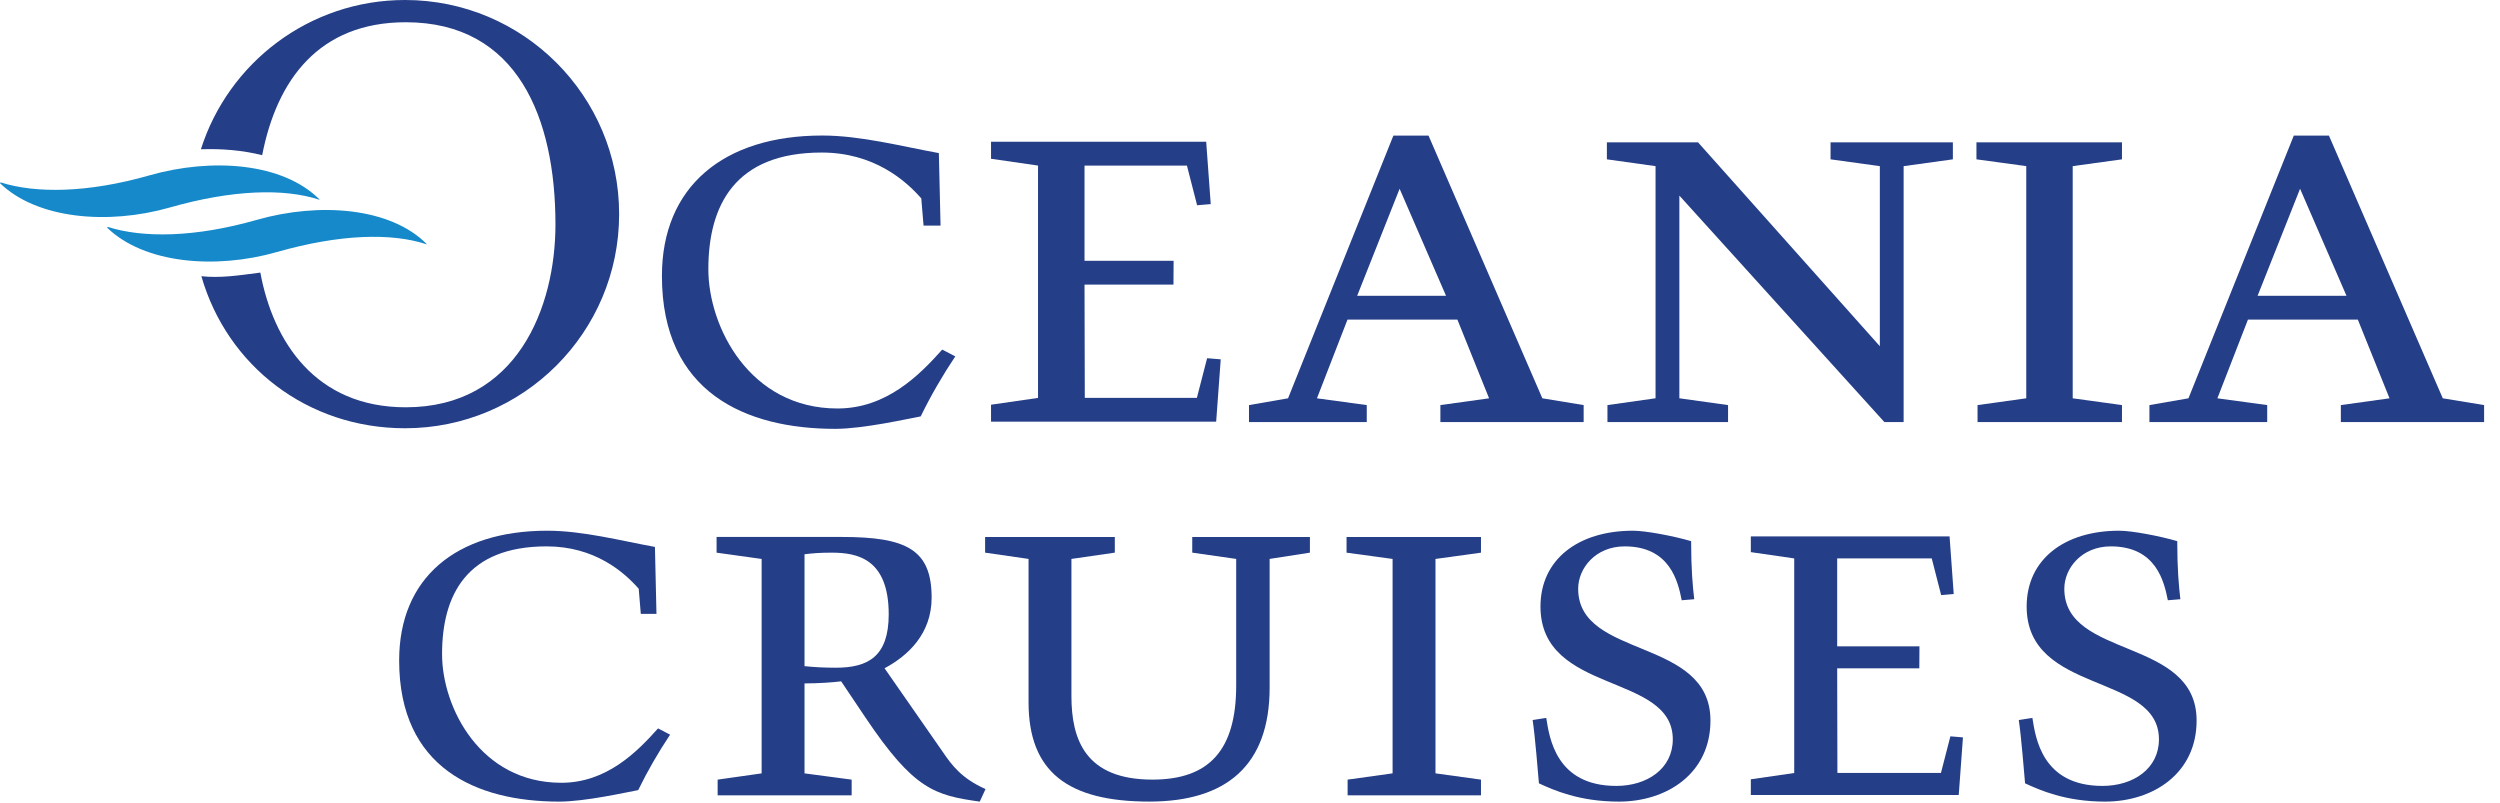
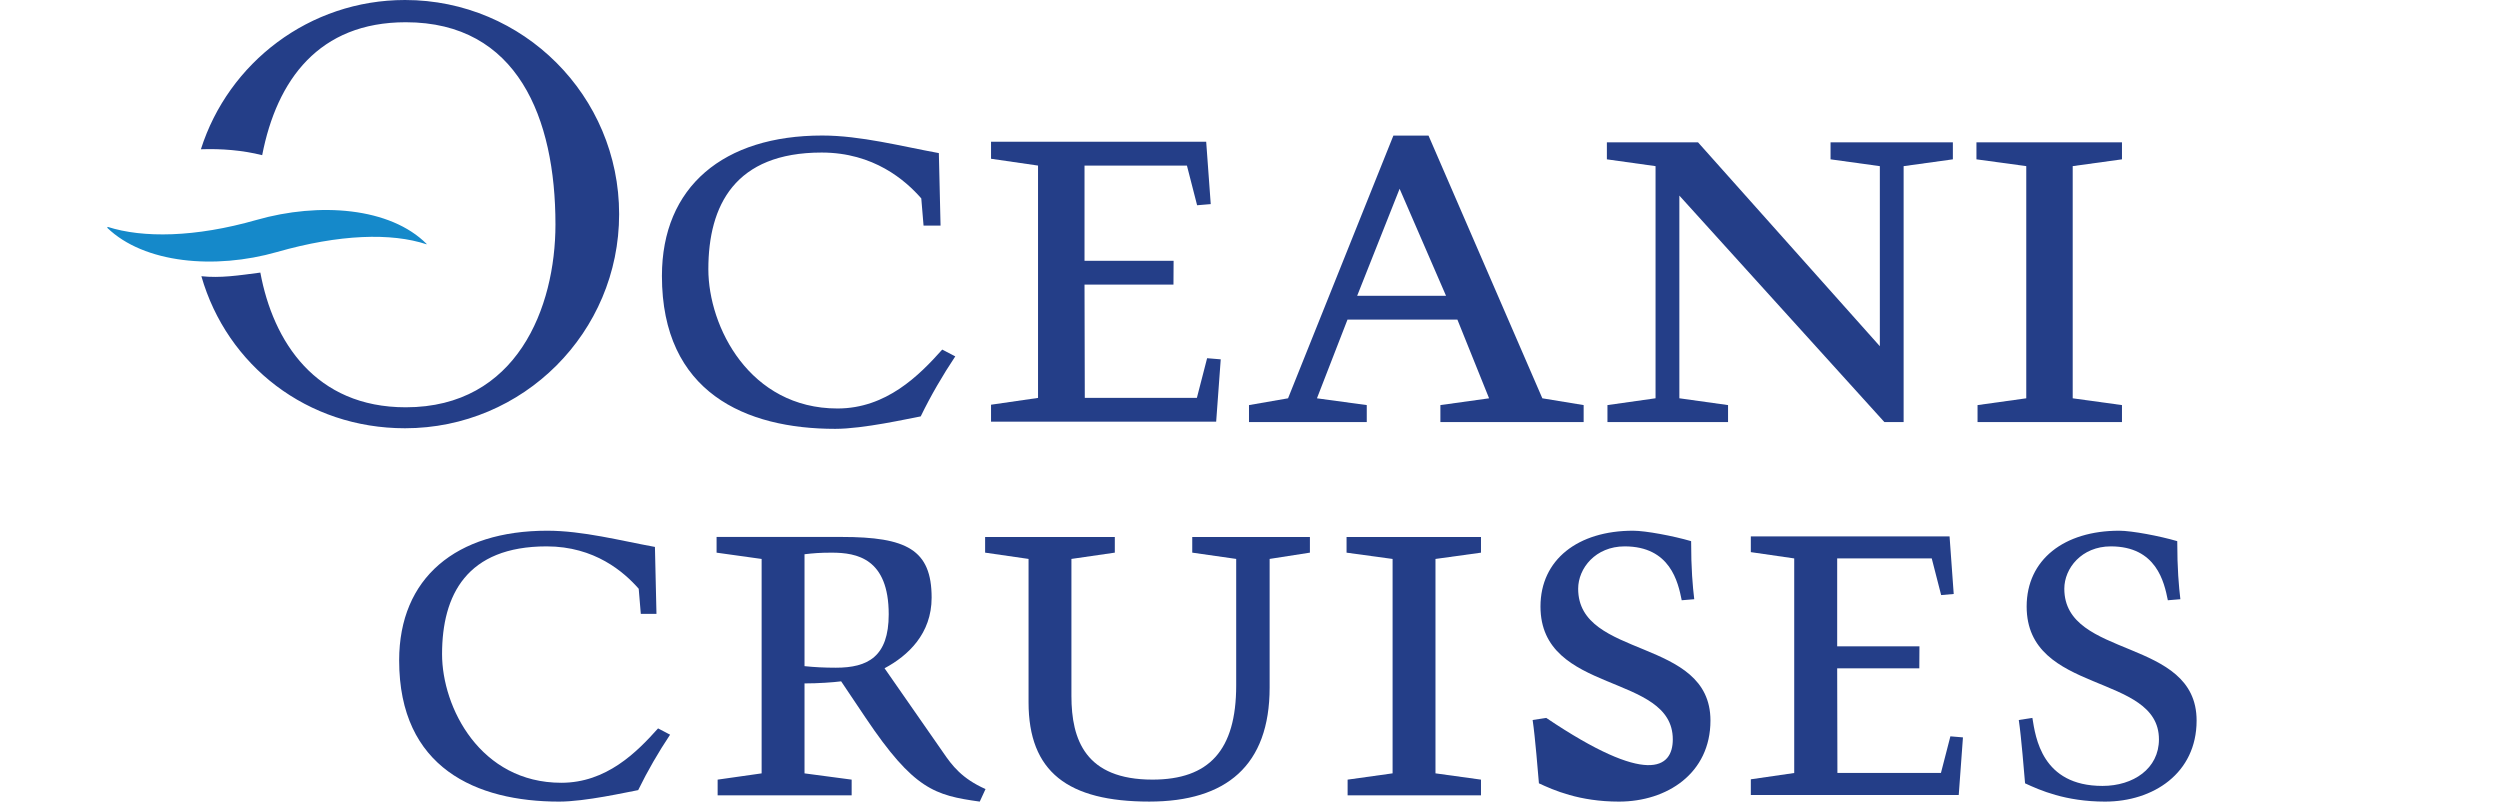
<svg xmlns="http://www.w3.org/2000/svg" width="109" height="35" viewBox="0 0 109 35" fill="none">
  <path d="M52.63 15.618L52.184 17.347H47.297L47.285 12.408H51.163L51.169 11.37H47.285V7.219H51.75L52.194 8.949L52.788 8.899L52.59 6.181H43.209V6.922L45.258 7.219V17.349L43.219 17.644L43.209 17.647V18.388L43.219 18.385V18.386H53.025L53.224 15.667L52.63 15.618Z" fill="#243E88" />
  <path d="M41.008 9.836H40.267L40.168 8.65C39.476 7.861 38.095 6.651 35.824 6.651C32.046 6.651 30.884 8.947 30.884 11.737C30.884 14.254 32.687 17.81 36.514 17.81C38.637 17.81 40.069 16.378 41.081 15.242L41.65 15.538C41.107 16.353 40.587 17.241 40.143 18.155C39.6 18.253 37.649 18.698 36.415 18.698C32.514 18.698 28.86 17.118 28.86 12.033C28.86 8.132 31.552 5.909 35.847 5.909C37.526 5.909 39.304 6.379 40.934 6.675L41.008 9.836Z" fill="#243E88" />
  <path d="M59.172 12.897H63.047L61.023 8.23L59.172 12.897ZM59.591 18.402H54.456V17.662L56.159 17.366L60.752 5.911H62.283L67.246 17.366L69.047 17.662V18.402H62.801V17.662L64.924 17.366L63.542 13.934H58.751L57.419 17.366L59.591 17.662V18.402Z" fill="#243E88" />
  <path d="M85.145 6.947L82.998 7.244V18.402H82.159L73.22 8.528V17.365L75.343 17.662V18.402H70.085V17.662L72.182 17.365V7.244L70.06 6.947V6.207H74.035L81.961 15.095V7.244L79.812 6.947V6.207H85.145V6.947Z" fill="#243E88" />
  <path d="M88.345 7.243L86.173 6.947V6.206H92.518V6.947L90.37 7.243V17.366L92.518 17.662V18.402H86.221V17.662L88.345 17.366V7.243Z" fill="#243E88" />
-   <path d="M98.431 12.897H102.307L100.283 8.23L98.431 12.897ZM98.85 18.402H93.715V17.662L95.417 17.366L100.01 5.911H101.541L106.505 17.366L108.307 17.662V18.402H102.061V17.662L104.183 17.366L102.801 13.934H98.011L96.678 17.366L98.85 17.662V18.402V18.402Z" fill="#243E88" />
  <path d="M85.037 32.104L84.625 33.701H80.111L80.101 29.14H83.682L83.688 28.181H80.101V24.347H84.224L84.634 25.945L85.182 25.898L85.001 23.388H76.336V24.073L78.228 24.347V33.703L76.346 33.976V33.977L76.336 33.978V34.663L76.346 34.661H85.401L85.585 32.15L85.037 32.104Z" fill="#243E88" />
  <path d="M28.622 26.765H27.939L27.848 25.67C27.209 24.941 25.932 23.822 23.834 23.822C20.346 23.822 19.274 25.943 19.274 28.52C19.274 30.845 20.938 34.129 24.473 34.129C26.435 34.129 27.757 32.806 28.691 31.758L29.216 32.032C28.715 32.784 28.236 33.606 27.825 34.449C27.323 34.54 25.522 34.95 24.381 34.95C20.778 34.95 17.403 33.491 17.403 28.794C17.403 25.191 19.89 23.139 23.858 23.139C25.408 23.139 27.05 23.572 28.555 23.846L28.622 26.765Z" fill="#243E88" />
  <path d="M35.077 29.044C35.51 29.09 35.944 29.112 36.445 29.112C37.836 29.112 38.748 28.634 38.748 26.786C38.748 24.347 37.357 24.096 36.264 24.096C35.762 24.096 35.465 24.119 35.077 24.165V29.044H35.077ZM33.207 24.37L31.243 24.096V23.411H36.696C39.524 23.411 40.619 23.959 40.619 26.057C40.619 27.631 39.593 28.588 38.566 29.136L41.12 32.806C41.508 33.377 41.941 33.947 42.969 34.403L42.717 34.95C40.756 34.676 39.844 34.425 37.745 31.301L36.674 29.706C36.332 29.751 35.67 29.797 35.077 29.797V33.719L37.132 33.992V34.677H31.289V33.992L33.207 33.719V24.37H33.207Z" fill="#243E88" />
  <path d="M57.112 23.412V24.095L55.356 24.369V29.979C55.356 33.375 53.464 34.949 50.111 34.949C46.554 34.949 44.845 33.65 44.845 30.618V24.369L42.951 24.095V23.412H48.606V24.095L46.714 24.369V30.344C46.714 32.259 47.33 33.991 50.249 33.991C52.712 33.991 53.898 32.715 53.898 29.887V24.369L51.982 24.095V23.412H57.112Z" fill="#243E88" />
  <path d="M60.717 24.37L58.71 24.096V23.412H64.571V24.096L62.587 24.37V33.718L64.571 33.992V34.676H58.756V33.992L60.717 33.718V24.37Z" fill="#243E88" />
-   <path d="M73.323 26.171C73.163 25.373 72.821 23.822 70.836 23.822C69.56 23.822 68.808 24.78 68.808 25.669C68.808 28.747 74.576 27.768 74.576 31.416C74.576 33.718 72.683 34.95 70.586 34.95C68.853 34.95 67.735 34.448 67.097 34.153C67.052 33.65 66.937 32.169 66.823 31.392L67.417 31.301C67.552 32.145 67.825 34.266 70.471 34.266C71.817 34.266 72.934 33.513 72.934 32.236C72.934 29.318 67.165 30.298 67.165 26.444C67.165 24.392 68.808 23.139 71.201 23.139C71.748 23.139 72.957 23.367 73.733 23.594C73.733 24.804 73.801 25.555 73.869 26.126L73.323 26.171Z" fill="#243E88" />
+   <path d="M73.323 26.171C73.163 25.373 72.821 23.822 70.836 23.822C69.56 23.822 68.808 24.78 68.808 25.669C68.808 28.747 74.576 27.768 74.576 31.416C74.576 33.718 72.683 34.95 70.586 34.95C68.853 34.95 67.735 34.448 67.097 34.153C67.052 33.65 66.937 32.169 66.823 31.392L67.417 31.301C71.817 34.266 72.934 33.513 72.934 32.236C72.934 29.318 67.165 30.298 67.165 26.444C67.165 24.392 68.808 23.139 71.201 23.139C71.748 23.139 72.957 23.367 73.733 23.594C73.733 24.804 73.801 25.555 73.869 26.126L73.323 26.171Z" fill="#243E88" />
  <path d="M94.518 26.171C94.359 25.373 94.016 23.822 92.032 23.822C90.756 23.822 90.004 24.78 90.004 25.669C90.004 28.747 95.772 27.768 95.772 31.416C95.772 33.718 93.879 34.95 91.781 34.95C90.048 34.95 88.93 34.448 88.293 34.153C88.247 33.65 88.133 32.169 88.019 31.392L88.612 31.301C88.749 32.145 89.022 34.266 91.668 34.266C93.013 34.266 94.13 33.513 94.13 32.236C94.13 29.318 88.362 30.298 88.362 26.444C88.362 24.392 90.004 23.139 92.397 23.139C92.945 23.139 94.153 23.367 94.928 23.594C94.928 24.804 94.997 25.555 95.064 26.126L94.518 26.171Z" fill="#243E88" />
  <path d="M17.659 0C13.488 0 9.957 2.735 8.759 6.508C9.657 6.476 10.586 6.552 11.431 6.766C12.069 3.478 13.911 0.97 17.691 0.97C22.564 0.97 24.218 5.144 24.218 9.785C24.218 13.406 22.541 17.758 17.691 17.758C13.756 17.758 11.908 14.895 11.351 11.884C11.342 11.885 11.334 11.887 11.326 11.888C10.404 12.009 9.606 12.132 8.78 12.043C9.899 15.943 13.397 18.672 17.658 18.672C22.815 18.672 26.994 14.493 26.994 9.336C26.995 4.181 22.816 0 17.659 0Z" fill="#243E88" />
-   <path d="M6.515 7.646C3.826 8.415 1.556 8.44 0.024 7.951L0 7.987C1.605 9.544 4.697 9.82 7.403 9.047C10.129 8.269 12.392 8.202 13.924 8.709L13.932 8.698C12.341 7.098 9.246 6.866 6.515 7.646Z" fill="#1589CA" />
  <path d="M11.188 9.588C8.498 10.357 6.228 10.382 4.698 9.893L4.673 9.929C6.278 11.485 9.37 11.761 12.076 10.988C14.802 10.209 17.066 10.143 18.596 10.651L18.605 10.639C17.012 9.04 13.919 8.808 11.188 9.588Z" fill="#1589CA" />
</svg>